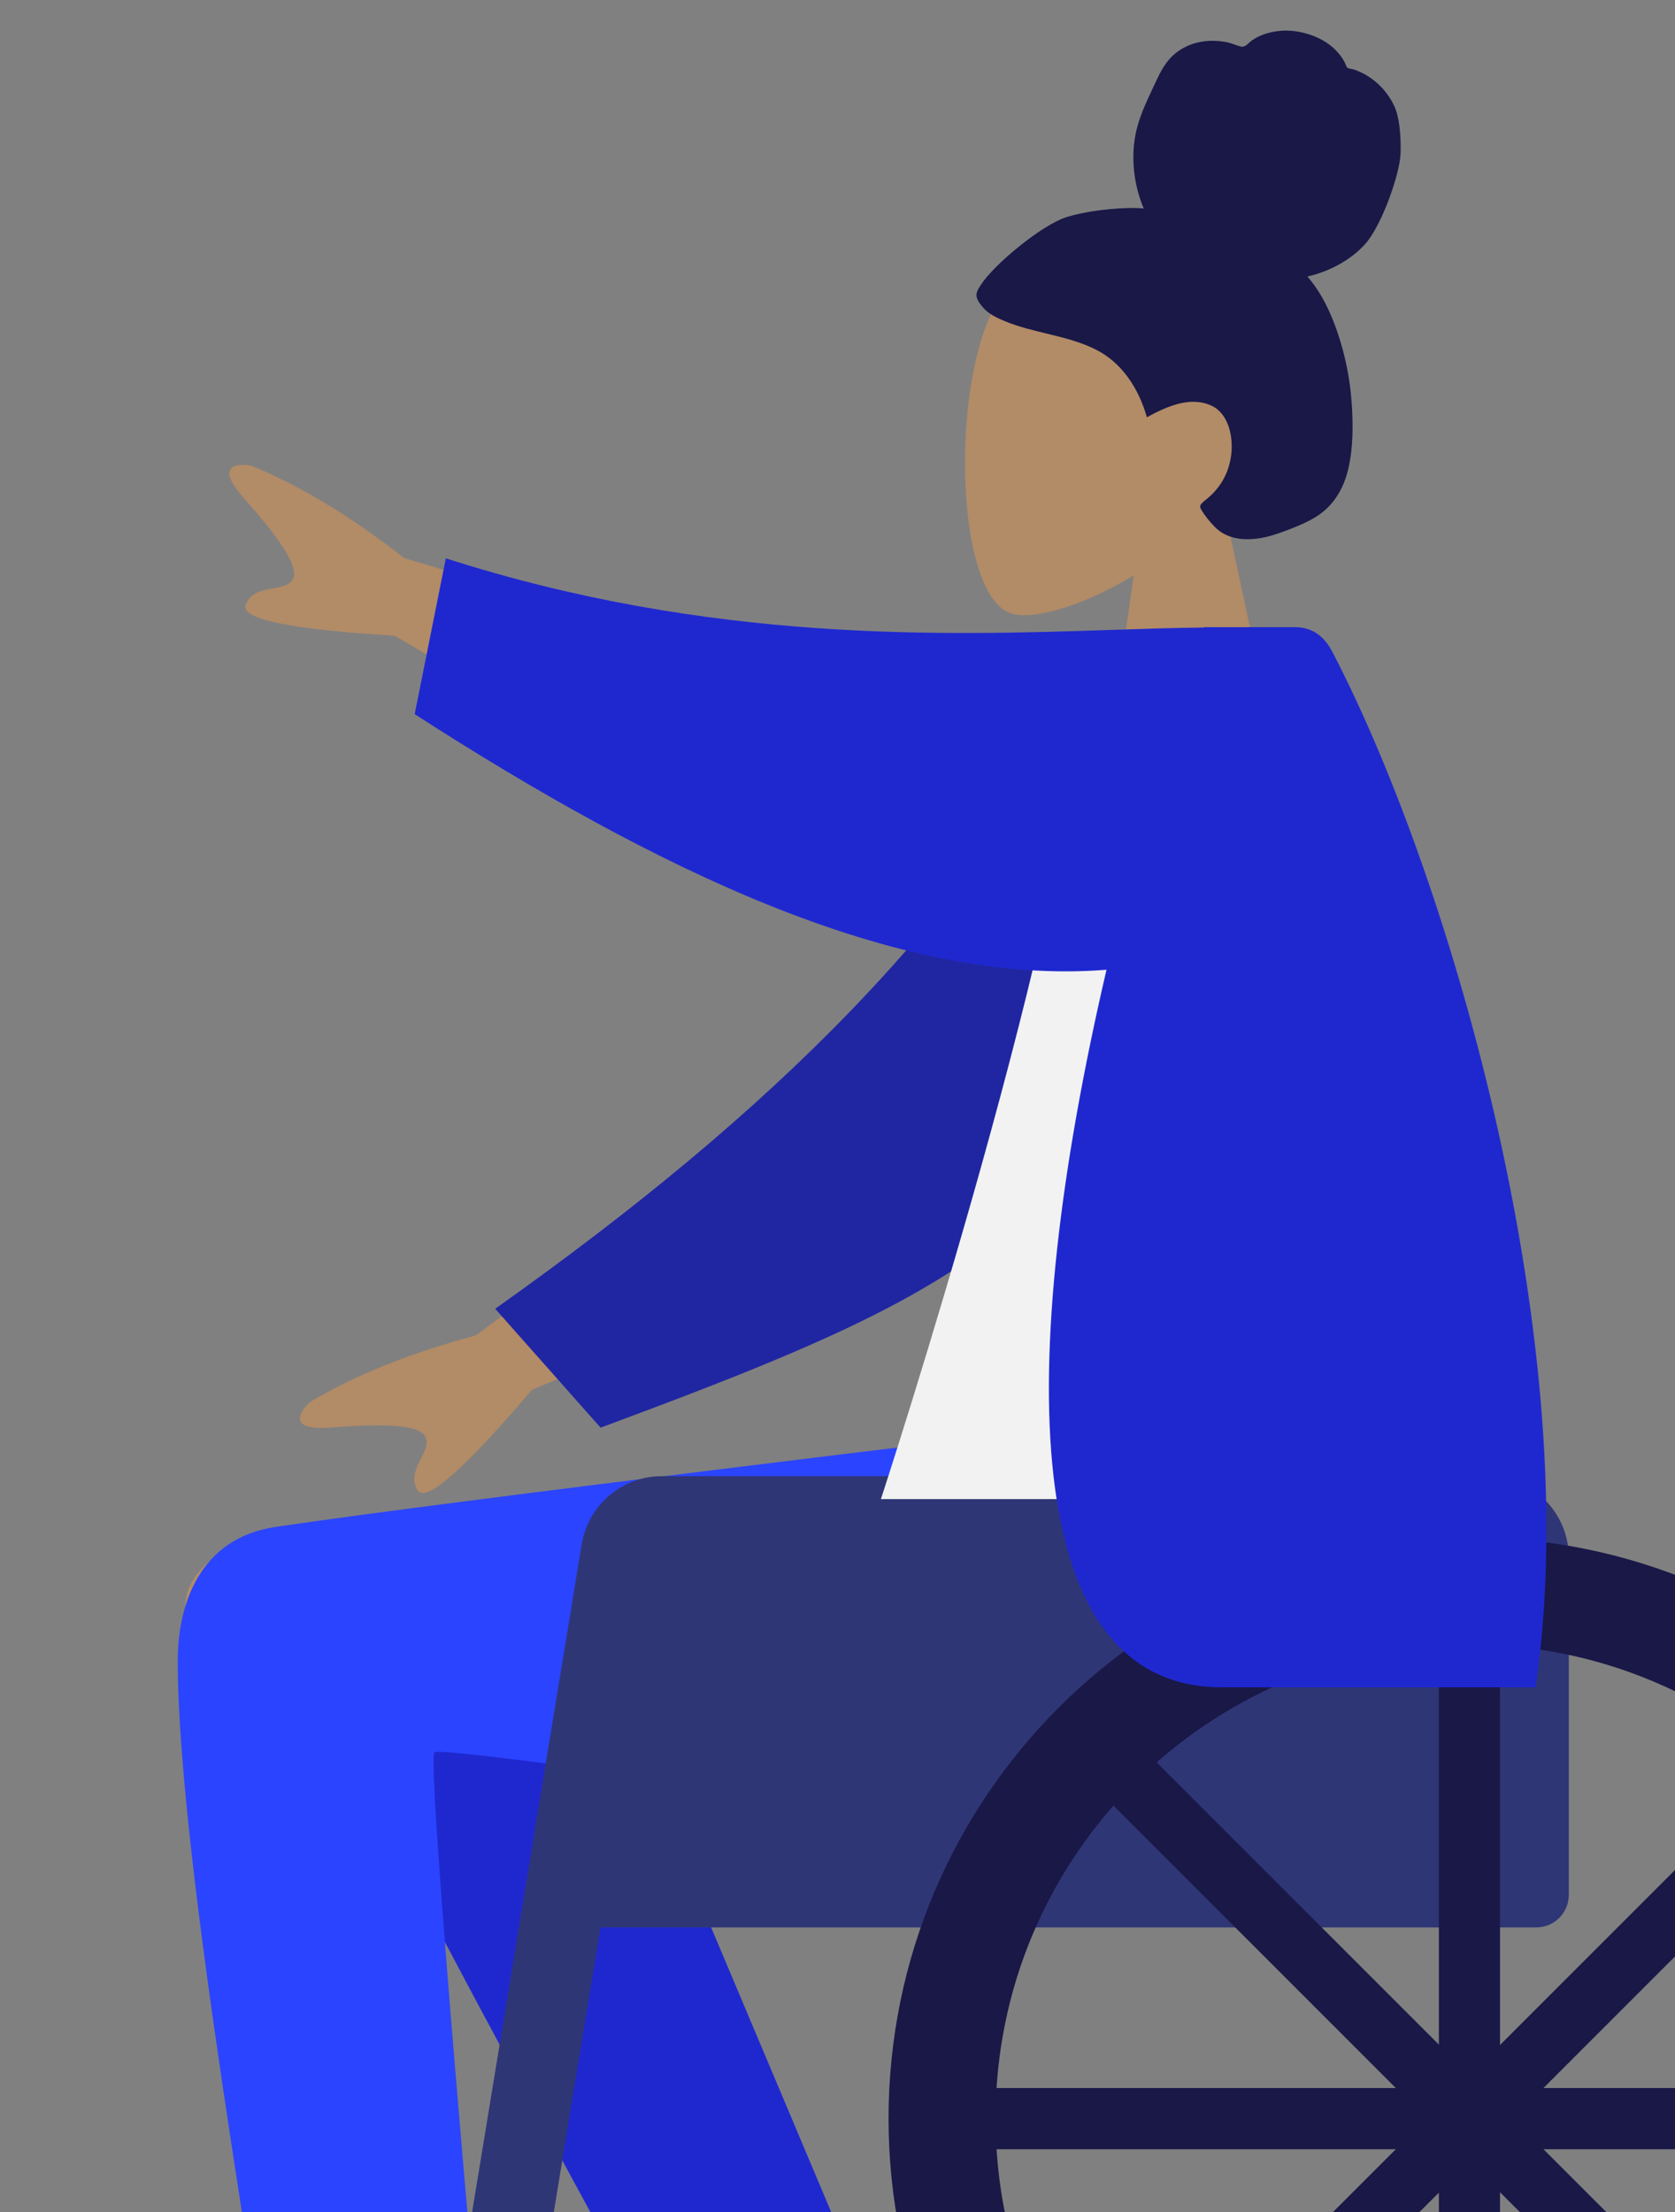
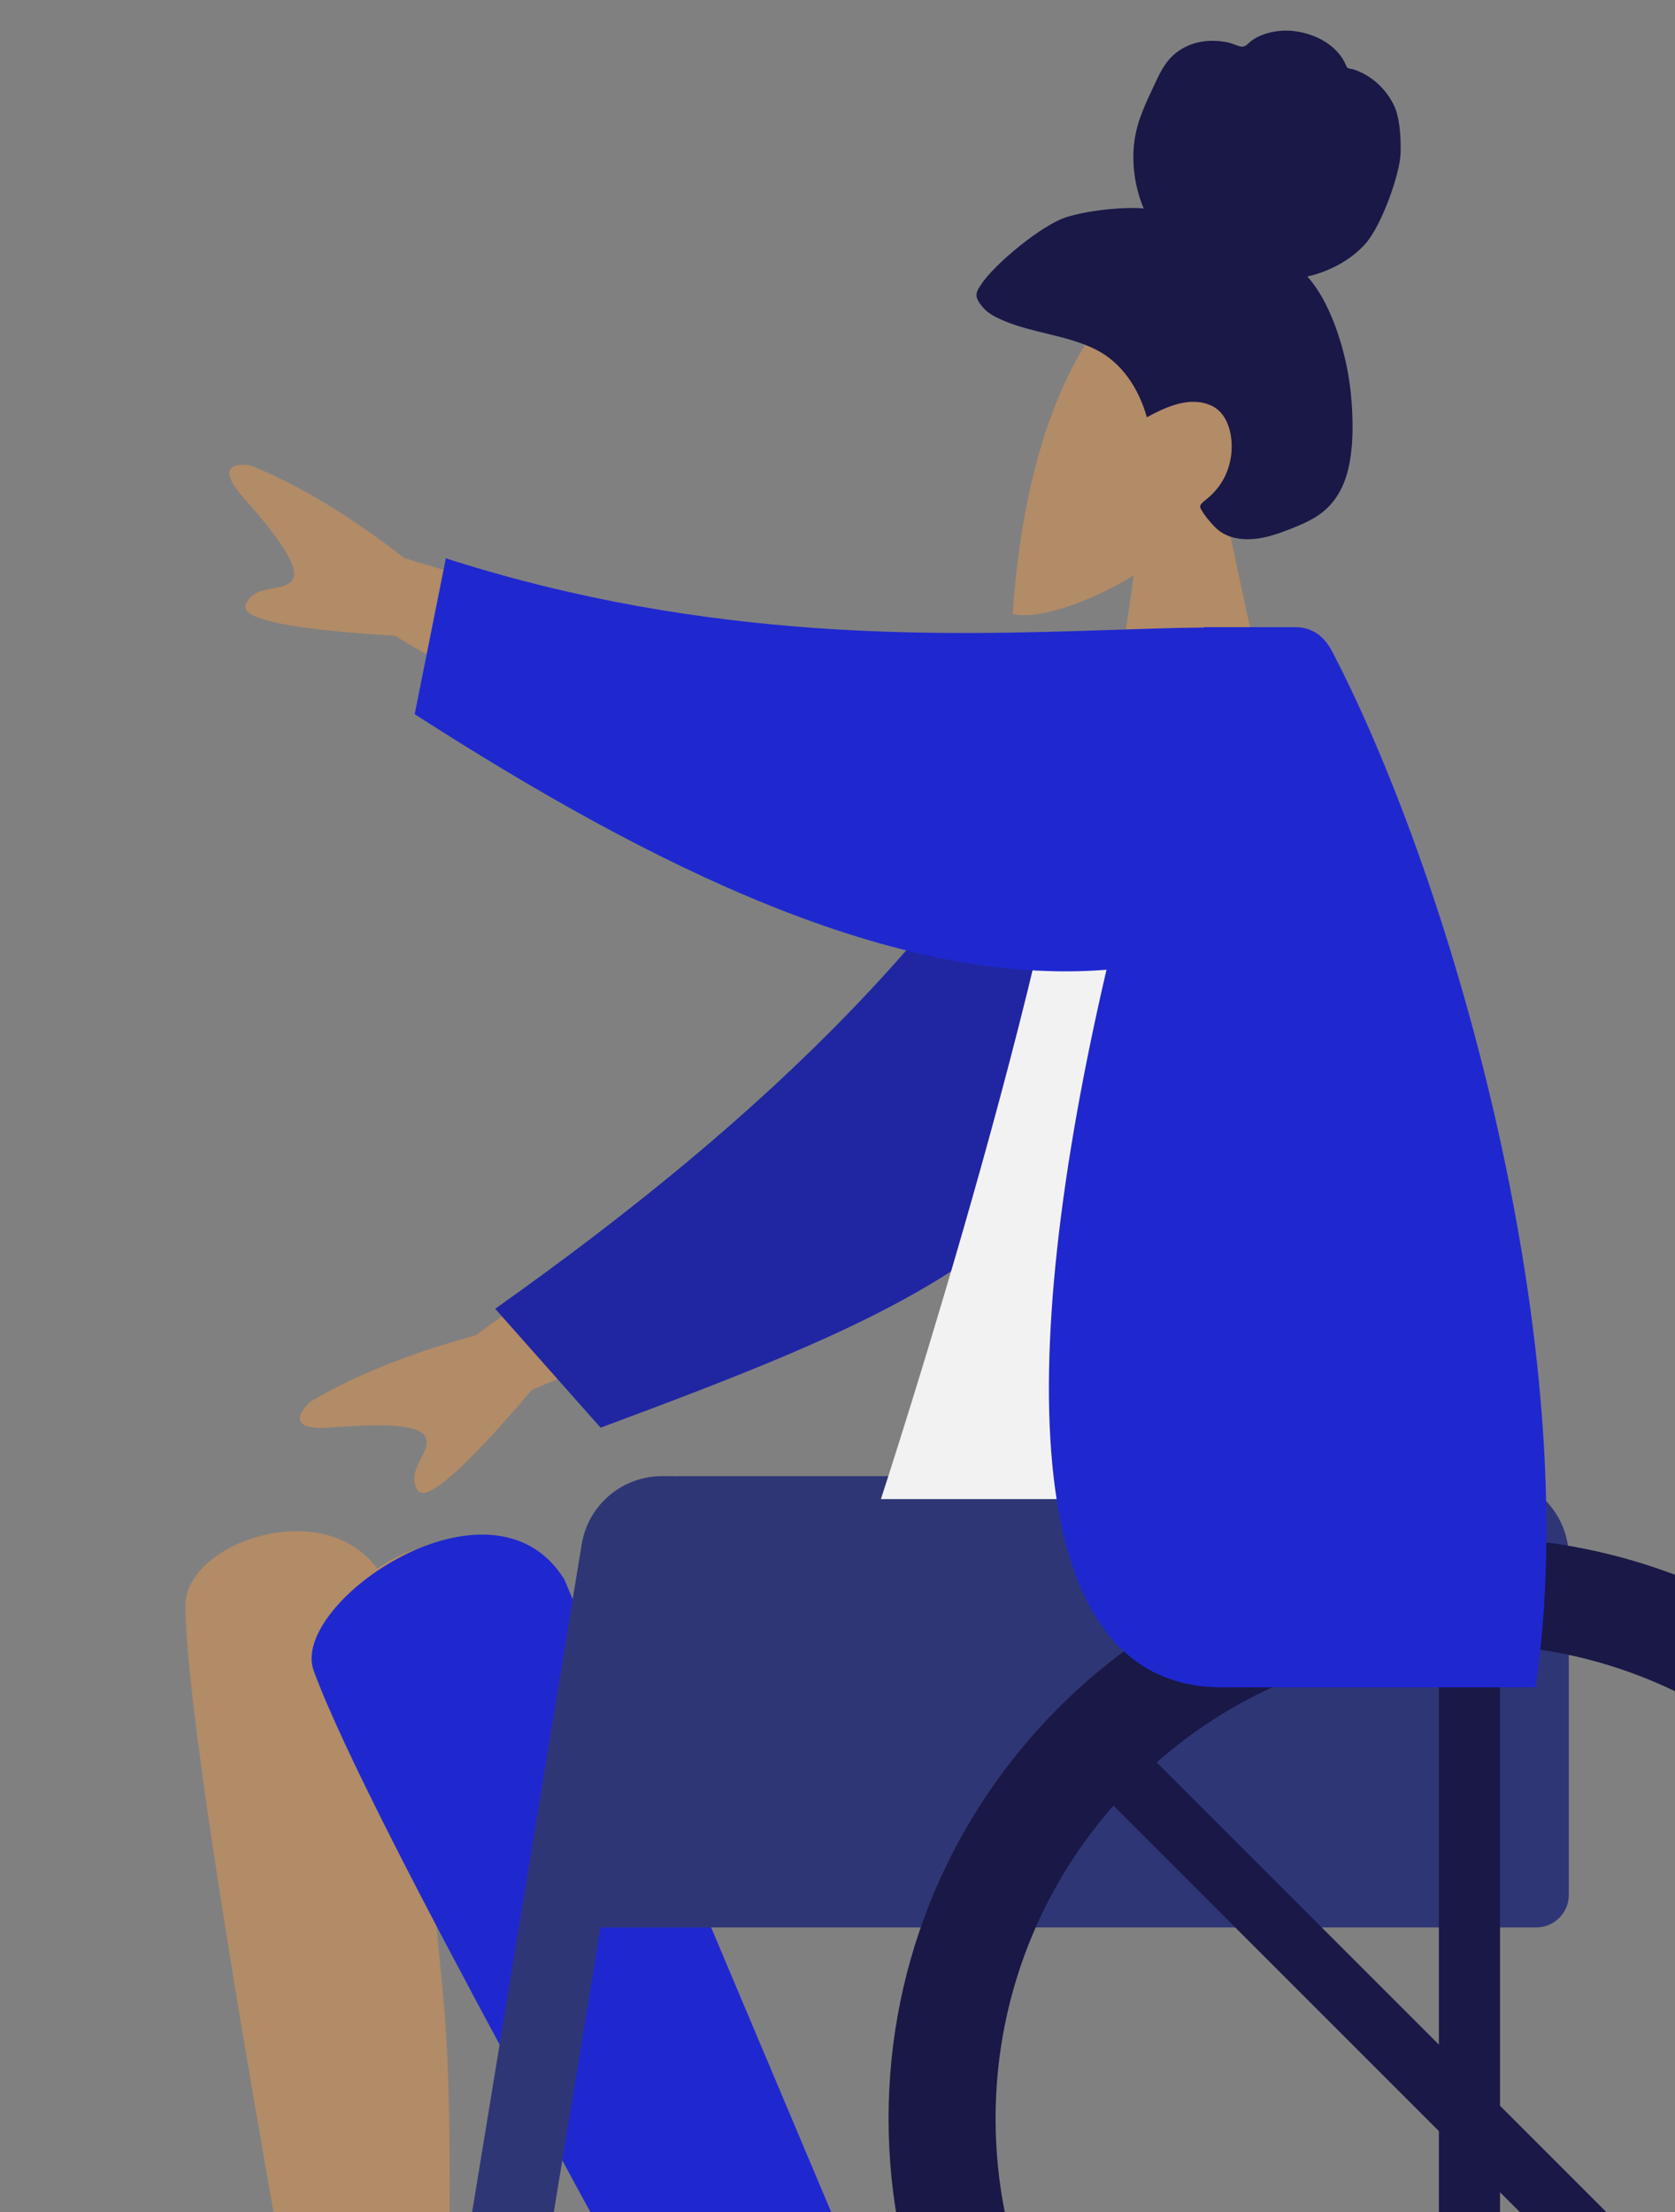
<svg xmlns="http://www.w3.org/2000/svg" width="206" height="272" viewBox="0 0 206 272" fill="none">
  <rect x="0" y="0" width="206" height="272" fill="#808080" stroke="none" />
-   <path fill-rule="evenodd" clip-rule="evenodd" d="M139.42 70.768C133.333 74.439 127.352 76.213 124.545 75.489C117.505 73.673 116.858 47.905 122.305 37.746C127.752 27.588 155.755 23.16 157.166 43.287C157.656 50.273 154.725 56.507 150.393 61.594L158.16 97.813H135.6L139.42 70.768Z" fill="#B28B67" />
+   <path fill-rule="evenodd" clip-rule="evenodd" d="M139.42 70.768C133.333 74.439 127.352 76.213 124.545 75.489C127.752 27.588 155.755 23.16 157.166 43.287C157.656 50.273 154.725 56.507 150.393 61.594L158.16 97.813H135.6L139.42 70.768Z" fill="#B28B67" />
  <path fill-rule="evenodd" clip-rule="evenodd" d="M131.216 26.682C134.299 25.742 138.774 25.423 140.656 25.639C139.585 23.072 139.16 20.212 139.507 17.427C139.844 14.721 141.052 12.417 142.17 10.003C142.685 8.89 143.269 7.783 144.139 6.932C145.026 6.065 146.148 5.492 147.325 5.219C148.53 4.94 149.789 4.963 150.995 5.217C151.529 5.329 152.008 5.573 152.531 5.709C153.067 5.848 153.327 5.512 153.716 5.175C154.654 4.362 156.028 3.961 157.214 3.817C158.545 3.656 159.926 3.857 161.195 4.295C162.43 4.721 163.617 5.413 164.51 6.421C164.907 6.869 165.268 7.38 165.503 7.944C165.599 8.175 165.615 8.312 165.846 8.397C166.059 8.476 166.309 8.478 166.529 8.553C168.659 9.274 170.48 10.921 171.472 13.035C172.05 14.268 172.324 16.44 172.249 18.874C172.174 21.308 169.977 27.659 167.923 29.975C166.089 32.043 163.394 33.407 160.793 34.005C162.519 35.979 163.669 38.447 164.519 40.956C165.442 43.682 166.013 46.514 166.224 49.4C166.424 52.142 166.443 55.042 165.801 57.725C165.2 60.235 163.914 62.294 161.769 63.599C160.786 64.198 159.728 64.647 158.665 65.058C157.617 65.463 156.565 65.856 155.467 66.083C153.389 66.513 150.995 66.439 149.394 64.784C148.817 64.188 148.183 63.438 147.762 62.709C147.611 62.447 147.519 62.276 147.703 62.02C147.924 61.713 148.28 61.478 148.563 61.238C150.176 59.869 151.175 58.042 151.427 55.871C151.682 53.668 151.091 50.825 148.95 49.863C146.308 48.676 143.398 50.038 141.049 51.308C140.051 47.784 138.001 44.61 134.788 42.993C131.233 41.204 127.154 40.995 123.501 39.46C122.549 39.06 121.579 38.606 120.878 37.791C120.585 37.451 120.242 37.009 120.125 36.559C119.971 35.967 120.353 35.471 120.647 35.01C122.209 32.564 128.133 27.623 131.216 26.682Z" fill="#191847" />
  <path fill-rule="evenodd" clip-rule="evenodd" d="M54.565 246.105C56.314 265.236 54.566 306.358 53.625 318.22C53.033 325.675 42.879 323.723 41.931 317.757C41.77 316.746 41.116 313.195 40.139 307.896C35.352 281.914 22.822 213.915 22.8 197.381C22.79 189.799 39.66 183.736 46.409 192.895C51.958 188.995 59.834 187.949 64.69 195.826C68.366 201.788 77.101 218.715 86.416 238.482C94.577 255.798 107.328 297.833 107.328 297.833L96.503 302.782C96.503 302.782 69.761 259.764 52.924 229.604C53.483 234.794 54.039 240.35 54.565 246.105Z" fill="#B28B67" />
  <path fill-rule="evenodd" clip-rule="evenodd" d="M106.554 282.271L69.398 194.203C60.497 179.877 35.541 197.119 38.576 205.428C45.468 224.292 80.516 285.364 82.57 290.984L106.554 282.271Z" fill="#1F28CF" />
-   <path fill-rule="evenodd" clip-rule="evenodd" d="M21.86 204.257C21.86 229.219 32.795 287.896 32.803 293.392L59.294 292.499C59.294 292.499 52.348 215.975 53.436 215.456C55.067 214.678 120.313 224.491 139.882 225.232C168.099 226.301 179.773 208.98 180.72 176.111L126.061 176.111C126.061 176.111 55.954 184.484 33.906 187.758C24.467 189.16 21.86 197.38 21.86 204.257Z" fill="#2B44FF" />
  <path d="M192.94 191.518C192.94 185.996 188.463 181.518 182.94 181.518H83.56C78.037 181.518 73.56 185.996 73.56 191.518V237.009H188.94C191.149 237.009 192.94 235.218 192.94 233.009V191.518Z" fill="#2F3676" />
  <path fill-rule="evenodd" clip-rule="evenodd" d="M82.96 181.518H81.408C76.51 181.518 72.333 185.066 71.54 189.899L51 315.071H61.044" fill="#2F3676" />
  <path fill-rule="evenodd" clip-rule="evenodd" d="M109.28 260.521C109.28 299.998 141.265 332 180.72 332C220.175 332 252.16 299.998 252.16 260.521C252.16 221.045 220.175 189.042 180.72 189.042C141.265 189.042 109.28 221.045 109.28 260.521ZM122.44 260.521C122.44 292.726 148.533 318.833 180.72 318.833C212.907 318.833 239 292.726 239 260.521C239 228.317 212.907 202.21 180.72 202.21C148.533 202.21 122.44 228.317 122.44 260.521Z" fill="#191847" />
  <rect width="7.52" height="124.147" transform="matrix(-1 0 0 1 184.48 198.448)" fill="#191847" />
  <rect width="7.522" height="124.114" rx="2" transform="matrix(-0.707 0.707 0.707 0.707 139.51 213.968)" fill="#191847" />
-   <rect width="7.524" height="124.08" rx="2" transform="matrix(0 1 1 0 118.68 256.759)" fill="#191847" />
-   <rect width="7.522" height="124.114" rx="2" transform="matrix(0.707 0.707 0.707 -0.707 134.192 301.754)" fill="#191847" />
  <path fill-rule="evenodd" clip-rule="evenodd" d="M49.722 68.622L85.351 79.323L76.254 94.486L48.552 78.174C35.62 77.403 29.51 76.127 30.222 74.345C30.822 72.843 32.249 72.587 33.565 72.351C34.59 72.168 35.546 71.996 35.989 71.257C37.001 69.57 33.453 65.178 29.908 61.155C26.363 57.131 29.2 56.944 30.913 57.266C36.806 59.66 43.075 63.445 49.722 68.622ZM58.515 164.205L88.5 142.175L95.128 158.569L65.436 170.888C57.038 180.758 52.342 184.873 51.348 183.232C50.51 181.848 51.165 180.553 51.769 179.36C52.239 178.431 52.678 177.563 52.355 176.765C51.617 174.941 45.976 175.133 40.631 175.544C35.286 175.955 36.843 173.575 38.132 172.4C43.589 169.133 50.383 166.401 58.515 164.205Z" fill="#B28B67" />
  <path fill-rule="evenodd" clip-rule="evenodd" d="M135.073 82.847C118.745 113.309 95.133 136.661 60.902 160.936L73.864 175.558C112.083 161.347 132.255 152.773 142.16 123.992C144.647 116.769 146.384 93.742 147.875 81.626L135.073 82.847Z" fill="#2026A2" />
  <path fill-rule="evenodd" clip-rule="evenodd" d="M180.72 184.34H108.34C108.34 184.34 132.933 109.295 133.466 81.327C133.484 80.377 135.238 78.702 136.015 78.921C144.53 81.327 154.238 77.122 154.238 77.122C171.397 104.734 177.331 138.729 180.72 184.34Z" fill="#F2F2F2" />
  <path fill-rule="evenodd" clip-rule="evenodd" d="M136.083 119.248C124.778 167.765 125.299 207.482 150.257 207.482H188.85C194.979 166.267 178.87 109.121 163.935 80.297C163.365 79.197 162.151 77.122 159.291 77.122H148.077C148.072 77.137 148.067 77.151 148.062 77.166C144.687 77.194 140.971 77.317 136.947 77.451C116.228 78.139 87.339 79.099 54.833 68.657L51 87.819C80.34 106.699 110.05 121.325 136.083 119.248Z" fill="#1F28CF" />
</svg>